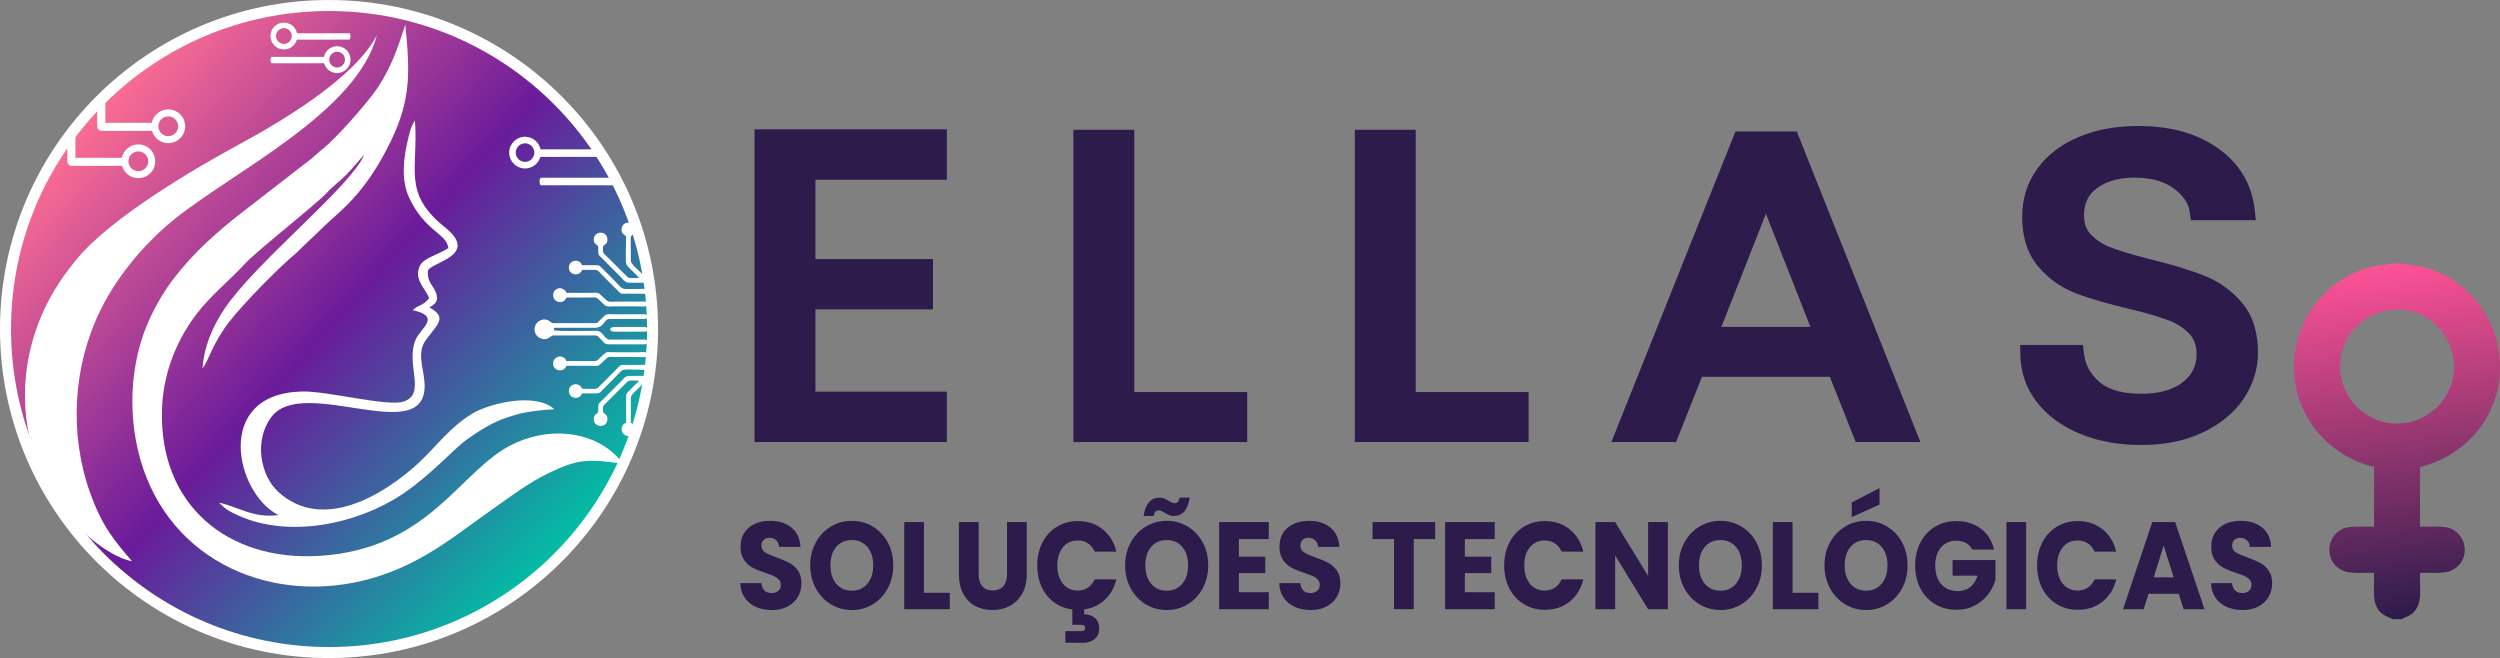
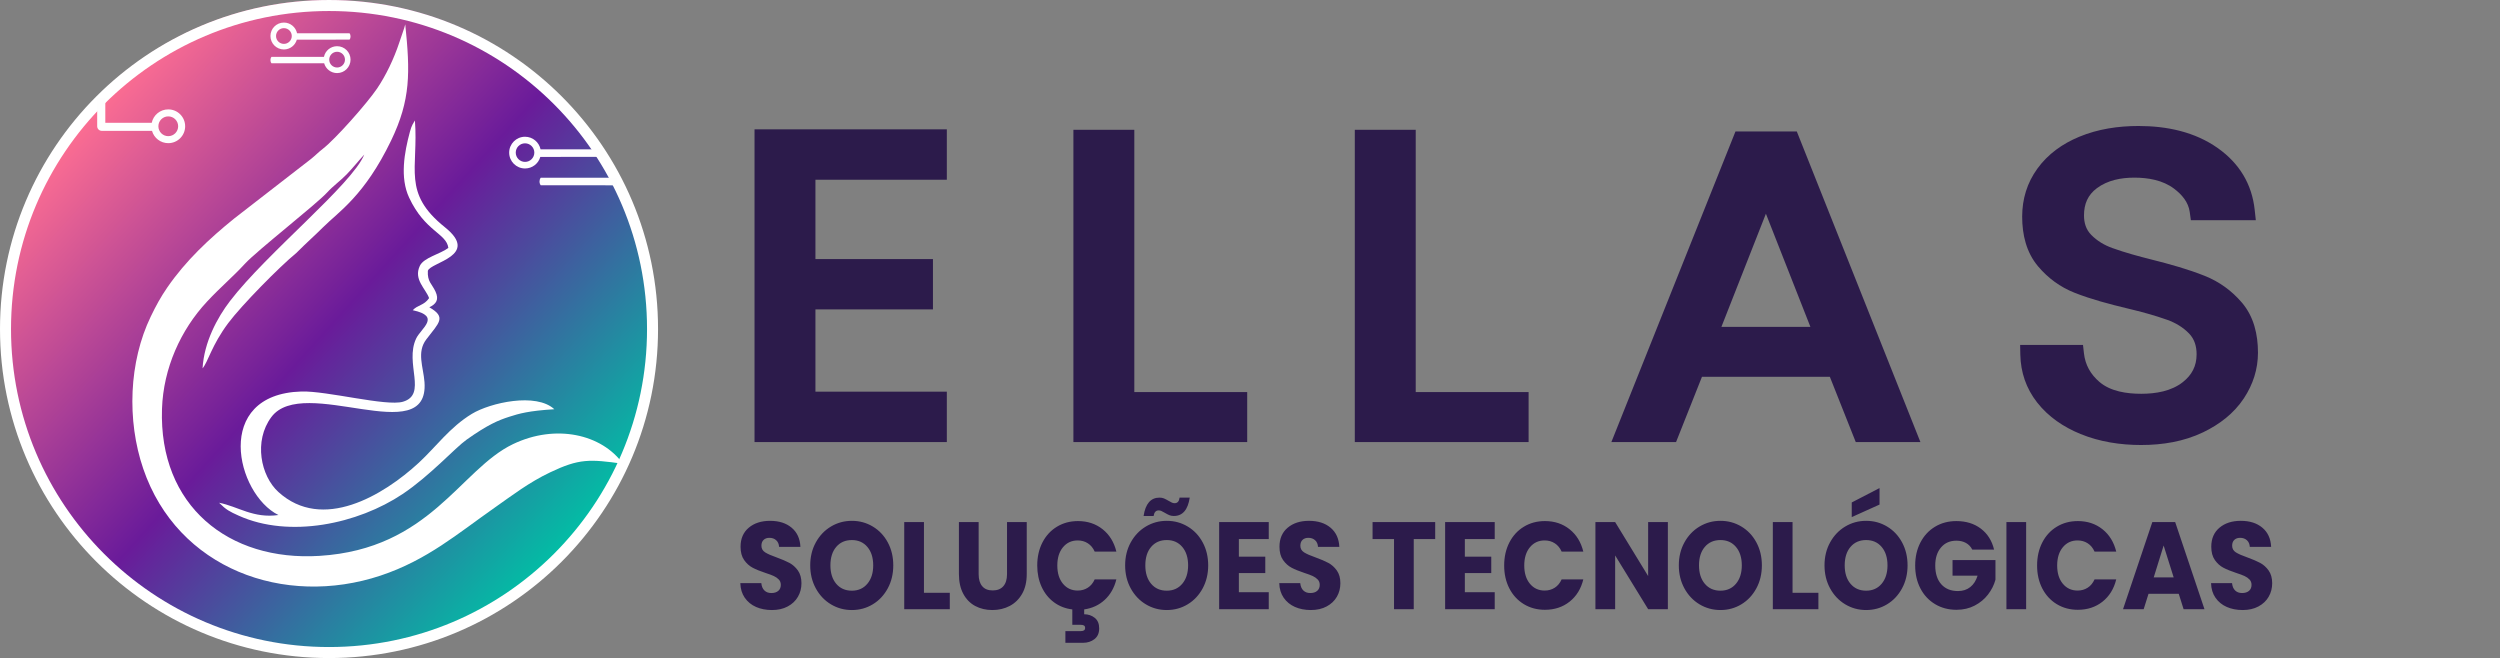
<svg xmlns="http://www.w3.org/2000/svg" xml:space="preserve" width="75.366mm" height="19.838mm" version="1.1" style="shape-rendering:geometricPrecision; text-rendering:geometricPrecision; image-rendering:optimizeQuality; fill-rule:evenodd; clip-rule:evenodd" viewBox="0 0 20349.68 5356.45">
  <rect x="0" y="0" width="20349.68" height="5356.45" fill="#808080" stroke="none" />
  <defs>
    <style type="text/css">
   
    .fil5 {fill:#FEFEFE}
    .fil1 {fill:#2C1B4B}
    .fil4 {fill:white}
    .fil2 {fill:#2C1B4B;fill-rule:nonzero}
    .fil3 {fill:url(#id0)}
    .fil0 {fill:url(#id1)}
   
  </style>
    <linearGradient id="id0" gradientUnits="userSpaceOnUse" x1="707.67" y1="876.14" x2="4648.8" y2="4431.98">
      <stop offset="0" style="stop-opacity:1; stop-color:#FF6F92" />
      <stop offset="0.502" style="stop-opacity:1; stop-color:#6A1B9A" />
      <stop offset="1" style="stop-opacity:1; stop-color:#01BFA5" />
    </linearGradient>
    <linearGradient id="id1" gradientUnits="userSpaceOnUse" x1="19312.89" y1="2168.68" x2="19710.16" y2="5016.42">
      <stop offset="0" style="stop-opacity:1; stop-color:#FD5296" />
      <stop offset="1" style="stop-opacity:1; stop-color:#2C1B4B" />
    </linearGradient>
  </defs>
  <g id="Camada_x0020_1">
    <g id="_2012195750368">
-       <path class="fil0" d="M19458.7 2523.75c270.63,-34.37 482,167.79 512.92,399.92 36.18,271.93 -165.63,490.5 -399.65,520.23 -273.41,34.75 -491.8,-166.79 -520.72,-402.56 -34.26,-279.22 167.6,-487.16 407.45,-517.59zm15.12 2515.68l75.39 0c32.51,-19.06 55,-19.85 86.24,-45.69 92.53,-76.47 56.03,-218.03 64.24,-331.36 74.15,-2.46 192.22,10.94 253.41,-17.74 57.03,-26.7 110.14,-83.14 109.84,-170.4 -0.27,-80.52 -51.49,-142.65 -105.9,-168.46 -63.59,-30.21 -181.15,-15.71 -258.37,-18.66l0 -485.97c365.43,-86.21 687.53,-427.08 647.68,-891.23 -26.35,-306.79 -226.35,-566.94 -475.44,-682.89 -45.52,-21.17 -88.92,-38.1 -139.95,-51.87 -44.31,-11.96 -136.98,-19.41 -166.22,-29.46l-106.36 0c-29.03,9.96 -122.26,17.58 -166.27,29.22 -51.33,13.55 -95.53,30.78 -139.79,52.22 -75.77,36.72 -115.73,62.97 -175.99,112.38 -19.06,15.63 -32.29,29.89 -49.68,46.36 -116.05,110.08 -230.02,291.8 -249.95,524.01 -39.77,463.93 282.51,805.26 647.73,891.26l0 485.97c-76.76,2.94 -195.3,-11.61 -258.21,18.77 -143.73,69.39 -139.46,275.39 3.62,338.89 65.02,28.86 176.8,15.07 253.6,17.6 5.21,72.31 -9.5,193.41 12.04,253.51 33.29,92.83 92.88,96.93 138.35,123.53z" />
      <path class="fil1" d="M6637.55 1463.09l0 645.46 956.57 0 0 410.15 -956.57 0 0 669.47 1069.55 0 0 410.15 -1565.34 0 0 -2545.4 1565.34 0 0 410.18 -1069.55 0zm2595.63 1728.51l918.88 0 0 406.72 -1414.7 0 0 -2541.95 495.82 0 0 2135.23zm2290.57 0l918.88 0 0 406.72 -1414.7 0 0 -2541.95 495.82 0 0 2135.23zm3370.97 -124.53l-1040.98 0 -210.88 531.25 -526.55 0 1010.25 -2528.26 499.17 0 1006.15 2528.26 -526.25 0 -210.91 -531.25zm2534.55 555.23c-168.81,0 -337.19,-25.46 -494.07,-89.67 -137.71,-56.32 -260.89,-138.79 -353.26,-256.73 -89.27,-114 -133.98,-245.41 -136.82,-390.14l-1.51 -78.01 511.78 0 7.61 67.99c10.67,95.15 53.92,171.03 126.37,233.24 90.7,77.87 224.6,96.31 339.89,96.31 117.21,0 244.15,-20.41 338.65,-94.94 74.23,-58.57 112.08,-131.25 112.08,-226.05 0,-64.21 -16.04,-122.75 -61.29,-169.59 -49.84,-51.55 -110.76,-87.29 -177.99,-111.41 -105.93,-37.94 -217.87,-67.31 -327.23,-93.56 -142,-34.13 -290.37,-72.96 -426.35,-126.61 -117.27,-46.31 -216.6,-119.1 -297.85,-215.55 -95.88,-113.95 -129.09,-257.94 -129.09,-404.02 0,-143.11 39.75,-275.09 123.8,-391.09 86.35,-119.24 204.45,-202.64 339.51,-258.81 152.93,-63.64 318.24,-88.13 483.21,-88.13 229.7,0 459.05,46.69 648.87,182.15 171.75,122.56 274.36,289.37 297.18,499.63l9.21 84.81 -528.71 0 -9.05 -66.15c-11.15,-81.38 -64.51,-142.94 -128.31,-190.82 -92.02,-69.02 -210.58,-89.21 -323.12,-89.21 -107.3,0 -216.77,20.55 -304.47,85.92 -74.39,55.49 -104.82,129.36 -104.82,221.38 0,60.81 15.93,115 59.02,158.82 48.25,49.03 106.55,83.49 171.03,106.76 105.52,38.1 217.39,68.04 326.09,95.5 142.78,36.07 290.88,76.85 427.7,131.68 117.83,47.23 218.28,120.21 300.85,216.6 97.93,114.43 131.36,260.4 131.36,407.96 0,134.71 -40.26,258.78 -114.32,371.16 -81.81,123.99 -199.21,213.2 -332.01,277.03 -157.07,75.52 -330.79,103.52 -503.95,103.52zm-2692.91 -961.92l-362.14 -920.77 -362.14 920.77 724.28 0z" />
      <path class="fil2" d="M6283.4 4965.63c-48.17,0 -91.4,-8.42 -129.58,-25.22 -38.15,-16.85 -68.69,-41.77 -91.51,-74.77 -22.9,-33 -34.89,-72.74 -36.18,-119.21l170.86 0c2.51,26.27 10.99,46.33 25.41,60.13 14.36,13.82 33.13,20.71 56.32,20.71 23.76,0 42.58,-5.91 56.3,-17.69 13.82,-11.8 20.68,-28.11 20.68,-49.01 0,-17.5 -5.45,-31.97 -16.44,-43.42 -10.94,-11.42 -24.38,-20.84 -40.39,-28.27 -15.93,-7.43 -38.61,-15.82 -68.04,-25.25 -42.55,-14.15 -77.33,-28.3 -104.22,-42.42 -26.92,-14.15 -50.06,-35.02 -69.47,-62.62 -19.41,-27.62 -29.13,-63.64 -29.13,-108.09 0,-65.99 22.25,-117.64 66.69,-155.01 44.42,-37.4 102.31,-56.05 173.67,-56.05 72.61,0 131.14,18.66 175.56,56.05 44.47,37.37 68.26,89.35 71.42,156.04l-173.73 0c-1.24,-22.9 -9.07,-40.91 -23.46,-54.06 -14.39,-13.12 -32.86,-19.66 -55.38,-19.66 -19.41,0 -35.07,5.51 -46.96,16.63 -11.93,11.12 -17.87,27.11 -17.87,47.98 0,22.9 10.04,40.72 30.05,53.54 20.06,12.8 51.36,26.6 93.88,41.39 42.55,15.47 77.17,30.32 103.79,44.47 26.6,14.09 49.6,34.64 69.02,61.59 19.39,26.95 29.08,61.59 29.08,104.01 0,40.42 -9.53,77.12 -28.65,110.11 -19.06,33 -46.77,59.27 -83.08,78.79 -36.29,19.52 -79.14,29.27 -128.63,29.27zm650.68 0c-61.97,0 -118.78,-15.47 -170.4,-46.47 -51.65,-30.97 -92.64,-74.23 -123.02,-129.77 -30.35,-55.54 -45.52,-118.02 -45.52,-187.36 0,-69.37 15.17,-131.66 45.52,-186.85 30.38,-55.22 71.36,-98.31 123.02,-129.28 51.63,-30.97 108.44,-46.44 170.4,-46.44 61.97,0 118.78,15.47 170.43,46.44 51.63,30.97 92.32,74.06 122.05,129.28 29.7,55.19 44.61,117.48 44.61,186.85 0,69.34 -15.01,131.82 -45.07,187.36 -30.08,55.54 -70.74,98.8 -122.1,129.77 -51.3,31 -107.95,46.47 -169.92,46.47zm0 -157.55c52.6,0 94.72,-18.87 126.26,-56.57 31.65,-37.72 47.47,-87.51 47.47,-149.48 0,-62.64 -15.82,-112.62 -47.47,-149.99 -31.54,-37.34 -73.66,-56.05 -126.26,-56.05 -53.25,0 -95.61,18.52 -127.26,55.57 -31.59,37.02 -47.39,87.21 -47.39,150.48 0,62.62 15.8,112.62 47.39,149.96 31.65,37.4 74.01,56.08 127.26,56.08zm586.82 17.17l210.34 0 0 133.31 -370.89 0 0 -709 160.55 0 0 575.69zm445.09 -575.69l0 424.19c0,42.42 9.72,75.09 29.13,97.96 19.41,22.9 47.85,34.32 85.43,34.32 37.56,0 66.31,-11.42 86.38,-34.32 20.01,-22.87 30.05,-55.54 30.05,-97.96l0 -424.19 160.55 0 0 423.19c0,63.29 -12.53,116.81 -37.53,160.58 -25.06,43.77 -58.73,76.76 -100.96,98.99 -42.26,22.2 -89.37,33.32 -141.32,33.32 -51.95,0 -98.42,-10.94 -139.43,-32.83 -41.01,-21.87 -73.42,-54.87 -97.18,-98.99 -23.79,-44.07 -35.67,-97.77 -35.67,-161.06l0 -423.19 160.55 0zm806.58 557.49c30.65,0 58.03,-7.75 82.14,-23.22 24.11,-15.47 42.72,-38.02 55.89,-67.67l176.45 0c-16.88,68.02 -48.31,123.4 -94.32,166.17 -46.01,42.74 -101.9,68.83 -167.62,78.22l0 39.39c32.54,0 61.02,9.61 85.49,28.81 24.41,19.17 36.59,47.98 36.59,86.32 0,38.42 -12.83,67.5 -38.48,87.38 -25.65,19.87 -56.35,29.81 -92.02,29.81l-144.59 0 0 -94.94 123.02 0c12.47,0 21.9,-2.03 28.14,-6.05 6.26,-4.05 9.37,-10.77 9.37,-20.2 0,-9.42 -3.11,-16.01 -9.37,-19.71 -6.24,-3.73 -15.66,-5.56 -28.14,-5.56l-66.67 0 0 -125.26c-56.35,-6.72 -106.14,-26.06 -149.32,-58.03 -43.2,-32.02 -76.68,-73.9 -100.5,-125.77 -23.76,-51.84 -35.64,-109.73 -35.64,-173.73 0,-70.01 14.07,-132.47 42.23,-187.33 28.19,-54.89 67.48,-97.64 117.86,-128.26 50.41,-30.65 107.49,-45.98 171.32,-45.98 78.25,0 145.24,22.22 200.97,66.69 55.73,44.42 92.91,105.03 111.68,181.75l-176.45 0c-13.18,-29.62 -31.78,-52.17 -55.89,-67.64 -24.11,-15.47 -51.49,-23.22 -82.14,-23.22 -49.47,0 -89.54,18.5 -120.21,55.54 -30.7,37.05 -46.01,86.51 -46.01,148.45 0,61.94 15.31,111.43 46.01,148.48 30.67,37.05 70.74,55.54 120.21,55.54zm724.85 158.58c-61.99,0 -118.81,-15.47 -170.43,-46.47 -51.65,-30.97 -92.61,-74.23 -123.02,-129.77 -30.38,-55.54 -45.5,-118.02 -45.5,-187.36 0,-69.37 15.12,-131.66 45.5,-186.85 30.4,-55.22 71.36,-98.31 123.02,-129.28 51.63,-30.97 108.44,-46.44 170.43,-46.44 61.97,0 118.75,15.47 170.4,46.44 51.65,30.97 92.32,74.06 122.07,129.28 29.7,55.19 44.61,117.48 44.61,186.85 0,69.34 -15.01,131.82 -45.07,187.36 -30.08,55.54 -70.74,98.8 -122.1,129.77 -51.3,31 -107.95,46.47 -169.92,46.47zm0 -157.55c52.6,0 94.67,-18.87 126.26,-56.57 31.62,-37.72 47.41,-87.51 47.41,-149.48 0,-62.64 -15.8,-112.62 -47.41,-149.99 -31.59,-37.34 -73.66,-56.05 -126.26,-56.05 -53.25,0 -95.61,18.52 -127.26,55.57 -31.59,37.02 -47.41,87.21 -47.41,150.48 0,62.62 15.82,112.62 47.41,149.96 31.65,37.4 74.01,56.08 127.26,56.08zm-188.74 -608.01c15.01,-99.66 58.24,-149.48 129.55,-149.48 13.82,0 25.81,2.19 36.18,6.53 10.31,4.4 23.01,10.99 38.02,19.71 11.23,6.75 20.33,11.61 27.22,14.66 6.89,3.02 14.09,4.54 21.6,4.54 23.19,0 36.61,-15.15 40.37,-45.44l82.62 0c-15.01,99.66 -58.21,149.48 -129.58,149.48 -13.74,0 -25.81,-2.19 -36.13,-6.56 -10.34,-4.4 -23.01,-10.94 -37.99,-19.68 -11.31,-6.75 -20.41,-11.61 -27.3,-14.69 -6.83,-3.02 -14.07,-4.54 -21.55,-4.54 -23.17,0 -36.94,15.17 -41.34,45.47l-81.68 0zm775.56 187.85l0 143.43 215.01 0 0 133.31 -215.01 0 0 155.55 243.2 0 0 138.35 -403.75 0 0 -709 403.75 0 0 138.35 -243.2 0zm585.9 577.72c-48.2,0 -91.37,-8.42 -129.58,-25.22 -38.15,-16.85 -68.69,-41.77 -91.53,-74.77 -22.87,-33 -34.89,-72.74 -36.13,-119.21l170.86 0c2.48,26.27 10.96,46.33 25.35,60.13 14.36,13.82 33.18,20.71 56.32,20.71 23.82,0 42.58,-5.91 56.35,-17.69 13.77,-11.8 20.63,-28.11 20.63,-49.01 0,-17.5 -5.45,-31.97 -16.44,-43.42 -10.94,-11.42 -24.38,-20.84 -40.37,-28.27 -15.93,-7.43 -38.61,-15.82 -68.07,-25.25 -42.55,-14.15 -77.3,-28.3 -104.2,-42.42 -26.89,-14.15 -50.06,-35.02 -69.47,-62.62 -19.44,-27.62 -29.13,-63.64 -29.13,-108.09 0,-65.99 22.22,-117.64 66.72,-155.01 44.42,-37.4 102.31,-56.05 173.67,-56.05 72.61,0 131.14,18.66 175.56,56.05 44.44,37.37 68.21,89.35 71.36,156.04l-173.67 0c-1.3,-22.9 -9.1,-40.91 -23.46,-54.06 -14.45,-13.12 -32.91,-19.66 -55.43,-19.66 -19.41,0 -35.07,5.51 -46.96,16.63 -11.88,11.12 -17.82,27.11 -17.82,47.98 0,22.9 10.02,40.72 30.05,53.54 20.03,12.8 51.3,26.6 93.86,41.39 42.58,15.47 77.2,30.32 103.79,44.47 26.57,14.09 49.57,34.64 68.99,61.59 19.44,26.95 29.08,61.59 29.08,104.01 0,40.42 -9.53,77.12 -28.59,110.11 -19.06,33 -46.82,59.27 -83.08,78.79 -36.34,19.52 -79.19,29.27 -128.66,29.27zm1012.14 -716.07l0 138.35 -174.62 0 0 570.64 -160.55 0 0 -570.64 -174.64 0 0 -138.35 509.81 0zm241.34 138.35l0 143.43 215.04 0 0 133.31 -215.04 0 0 155.55 243.17 0 0 138.35 -403.72 0 0 -709 403.72 0 0 138.35 -243.17 0zm320.18 215.12c0,-70.01 14.07,-132.47 42.26,-187.33 28.16,-54.89 67.48,-97.64 117.83,-128.26 50.38,-30.65 107.49,-45.98 171.32,-45.98 78.28,0 145.27,22.22 200.94,66.69 55.76,44.42 92.97,105.03 111.76,181.75l-176.53 0c-13.15,-29.62 -31.73,-52.17 -55.84,-67.64 -24.11,-15.47 -51.49,-23.22 -82.19,-23.22 -49.44,0 -89.51,18.5 -120.16,55.54 -30.7,37.05 -46.01,86.51 -46.01,148.45 0,61.94 15.31,111.43 46.01,148.48 30.65,37.05 70.72,55.54 120.16,55.54 30.7,0 58.08,-7.75 82.19,-23.22 24.11,-15.47 42.69,-38.02 55.84,-67.67l176.53 0c-18.79,76.74 -56,137.17 -111.76,181.29 -55.68,44.12 -122.67,66.15 -200.94,66.15 -63.83,0 -120.94,-15.31 -171.32,-45.96 -50.36,-30.65 -89.67,-73.2 -117.83,-127.77 -28.19,-54.52 -42.26,-116.81 -42.26,-186.85zm1332.32 355.53l-160.5 0 -268.58 -437.31 0 437.31 -160.55 0 0 -709 160.55 0 268.58 439.34 0 -439.34 160.5 0 0 709zm428.16 7.07c-61.97,0 -118.75,-15.47 -170.4,-46.47 -51.65,-30.97 -92.64,-74.23 -123.02,-129.77 -30.35,-55.54 -45.52,-118.02 -45.52,-187.36 0,-69.37 15.17,-131.66 45.52,-186.85 30.38,-55.22 71.36,-98.31 123.02,-129.28 51.65,-30.97 108.44,-46.44 170.4,-46.44 61.99,0 118.78,15.47 170.43,46.44 51.65,30.97 92.32,74.06 122.07,129.28 29.73,55.19 44.61,117.48 44.61,186.85 0,69.34 -15.04,131.82 -45.07,187.36 -30.08,55.54 -70.77,98.8 -122.1,129.77 -51.3,31 -107.95,46.47 -169.95,46.47zm0 -157.55c52.6,0 94.72,-18.87 126.28,-56.57 31.62,-37.72 47.44,-87.51 47.44,-149.48 0,-62.64 -15.82,-112.62 -47.44,-149.99 -31.56,-37.34 -73.69,-56.05 -126.28,-56.05 -53.22,0 -95.61,18.52 -127.23,55.57 -31.59,37.02 -47.41,87.21 -47.41,150.48 0,62.62 15.82,112.62 47.41,149.96 31.62,37.4 74.01,56.08 127.23,56.08zm586.82 17.17l210.34 0 0 133.31 -370.86 0 0 -709 160.52 0 0 575.69zm599.08 140.38c-61.97,0 -118.75,-15.47 -170.4,-46.47 -51.65,-30.97 -92.61,-74.23 -123.02,-129.77 -30.35,-55.54 -45.52,-118.02 -45.52,-187.36 0,-69.37 15.17,-131.66 45.52,-186.85 30.4,-55.22 71.36,-98.31 123.02,-129.28 51.65,-30.97 108.44,-46.44 170.4,-46.44 61.99,0 118.78,15.47 170.43,46.44 51.65,30.97 92.32,74.06 122.07,129.28 29.7,55.19 44.61,117.48 44.61,186.85 0,69.34 -15.04,131.82 -45.07,187.36 -30.08,55.54 -70.77,98.8 -122.1,129.77 -51.3,31 -107.95,46.47 -169.95,46.47zm0 -157.55c52.6,0 94.72,-18.87 126.28,-56.57 31.62,-37.72 47.44,-87.51 47.44,-149.48 0,-62.64 -15.82,-112.62 -47.44,-149.99 -31.56,-37.34 -73.69,-56.05 -126.28,-56.05 -53.22,0 -95.61,18.52 -127.23,55.57 -31.59,37.02 -47.41,87.21 -47.41,150.48 0,62.62 15.82,112.62 47.41,149.96 31.62,37.4 74.01,56.08 127.23,56.08zm108.9 -700.92l-226.24 102.01 0 -119.18 226.24 -117.16 0 134.33zm754.95 366.6c-11.88,-23.55 -28.95,-41.58 -51.19,-54.03 -22.22,-12.45 -48.36,-18.68 -78.41,-18.68 -51.95,0 -93.56,18.33 -124.85,55.06 -31.29,36.69 -46.96,85.7 -46.96,146.94 0,65.32 16.44,116.32 49.3,153.02 32.86,36.72 78.09,55.06 135.68,55.06 39.42,0 72.74,-10.77 99.99,-32.29 27.24,-21.57 47.12,-52.52 59.65,-92.94l-203.81 0 0 -127.26 349.31 0 0 160.58c-11.91,43.12 -32.08,83.14 -60.56,120.18 -28.46,37.05 -64.64,67.02 -108.44,89.91 -43.82,22.87 -93.29,34.32 -148.37,34.32 -65.07,0 -123.13,-15.31 -174.16,-45.96 -51.01,-30.65 -90.78,-73.2 -119.26,-127.77 -28.46,-54.52 -42.69,-116.81 -42.69,-186.85 0,-70.01 14.23,-132.47 42.69,-187.33 28.49,-54.89 68.1,-97.64 118.81,-128.26 50.65,-30.65 108.6,-45.98 173.67,-45.98 78.9,0 145.4,20.55 199.57,61.62 54.14,41.1 89.97,97.96 107.49,170.67l-177.45 0zm438.45 -224.19l0 709 -160.55 0 0 -709 160.55 0zm89.21 353.47c0,-70.01 14.09,-132.47 42.23,-187.33 28.19,-54.89 67.48,-97.64 117.83,-128.26 50.44,-30.65 107.49,-45.98 171.35,-45.98 78.25,0 145.24,22.22 200.97,66.69 55.7,44.42 92.91,105.03 111.7,181.75l-176.53 0c-13.12,-29.62 -31.73,-52.17 -55.84,-67.64 -24.11,-15.47 -51.49,-23.22 -82.19,-23.22 -49.44,0 -89.48,18.5 -120.16,55.54 -30.7,37.05 -46.01,86.51 -46.01,148.45 0,61.94 15.31,111.43 46.01,148.48 30.67,37.05 70.72,55.54 120.16,55.54 30.7,0 58.08,-7.75 82.19,-23.22 24.11,-15.47 42.72,-38.02 55.84,-67.67l176.53 0c-18.79,76.74 -56,137.17 -111.7,181.29 -55.73,44.12 -122.72,66.15 -200.97,66.15 -63.86,0 -120.91,-15.31 -171.35,-45.96 -50.36,-30.65 -89.64,-73.2 -117.83,-127.77 -28.14,-54.52 -42.23,-116.81 -42.23,-186.85zm1152.98 230.29l-246.01 0 -39.42 125.23 -168.06 0 238.47 -709 185.93 0 238.47 709 -169.92 0 -39.48 -125.23zm-41.31 -133.31l-81.68 -259.59 -80.76 259.59 162.44 0zm561.52 265.61c-48.22,0 -91.4,-8.42 -129.61,-25.22 -38.18,-16.85 -68.66,-41.77 -91.53,-74.77 -22.84,-33 -34.89,-72.74 -36.13,-119.21l170.86 0c2.51,26.27 10.99,46.33 25.35,60.13 14.39,13.82 33.18,20.71 56.35,20.71 23.79,0 42.55,-5.91 56.32,-17.69 13.77,-11.8 20.63,-28.11 20.63,-49.01 0,-17.5 -5.45,-31.97 -16.42,-43.42 -10.94,-11.42 -24.41,-20.84 -40.37,-28.27 -15.93,-7.43 -38.64,-15.82 -68.07,-25.25 -42.58,-14.15 -77.3,-28.3 -104.22,-42.42 -26.92,-14.15 -50.03,-35.02 -69.45,-62.62 -19.47,-27.62 -29.13,-63.64 -29.13,-108.09 0,-65.99 22.2,-117.64 66.67,-155.01 44.44,-37.4 102.33,-56.05 173.7,-56.05 72.61,0 131.14,18.66 175.56,56.05 44.47,37.37 68.23,89.35 71.36,156.04l-173.7 0c-1.24,-22.9 -9.05,-40.91 -23.46,-54.06 -14.42,-13.12 -32.89,-19.66 -55.41,-19.66 -19.39,0 -35.07,5.51 -46.96,16.63 -11.88,11.12 -17.82,27.11 -17.82,47.98 0,22.9 10.04,40.72 30.05,53.54 20.06,12.8 51.3,26.6 93.88,41.39 42.55,15.47 77.17,30.32 103.74,44.47 26.6,14.09 49.6,34.64 69.02,61.59 19.44,26.95 29.11,61.59 29.11,104.01 0,40.42 -9.53,77.12 -28.65,110.11 -19.04,33 -46.77,59.27 -83.06,78.79 -36.32,19.52 -79.19,29.27 -128.63,29.27z" />
      <g>
        <path class="fil3" d="M2678.22 0c1465.82,0 2654.06,1188.24 2654.06,2654.06 0,1465.82 -1188.24,2654.06 -2654.06,2654.06 -1465.82,0 -2654.06,-1188.24 -2654.06,-2654.06 0,-1465.82 1188.24,-2654.06 2654.06,-2654.06z" />
        <path class="fil4" d="M2678.22 0c1479.15,0 2678.22,1199.07 2678.22,2678.22 0,1479.15 -1199.07,2678.22 -2678.22,2678.22 -1479.15,0 -2678.22,-1199.07 -2678.22,-2678.22 0,-1479.15 1199.07,-2678.22 2678.22,-2678.22zm0 89.64c1429.63,0 2588.58,1158.92 2588.58,2588.58 0,1429.63 -1158.95,2588.55 -2588.58,2588.55 -1429.63,0 -2588.55,-1158.92 -2588.55,-2588.55 0,-1429.66 1158.92,-2588.58 2588.55,-2588.58z" />
        <g>
          <path class="fil4" d="M1648.83 2998.08c44.63,-51.63 73.44,-187.01 209.02,-368.3 107.76,-144.11 418.71,-460.26 553.66,-570.18 92.67,-92.67 146.05,-137.76 215.71,-207.42 129.9,-129.9 339.14,-257.46 556.41,-708.3 160.23,-332.47 155.26,-555.69 115.11,-945.83 -13.18,49.12 -16.23,50.57 -50.14,152.64 -41.45,124.8 -105.9,261.61 -179.05,369.59 -83.27,122.94 -340.32,412.28 -441.04,490.32 -38.26,29.62 -56.7,50.6 -95.42,82.03l-625.35 484.81c-206.07,166.73 -394.89,342.94 -546.64,563.43 -52.52,76.31 -90.83,146.35 -134.06,235.96 -177.21,367.35 -196.33,842.92 -60.86,1239.17 278.19,813.84 1146.93,1130.03 1931.64,869.12 379.29,-126.1 629.67,-343.48 928.22,-552.58 142.78,-100.04 277.9,-204.8 451.87,-287.67 237.12,-112.97 321.02,-107.95 592.6,-69.99 -171.73,-240.61 -547.29,-326.55 -895.04,-159.74 -430.75,206.64 -673.73,853.05 -1574.14,909.46 -740.75,46.42 -1308.99,-408.15 -1282.72,-1195.99 11.07,-332.49 152.56,-643.52 365.46,-872.49 111.49,-119.89 208.04,-198.89 310.6,-310.38 96.61,-105.03 578.72,-482.16 666.15,-577.12 54.16,-58.89 106.11,-93.1 161.06,-149.59 48.09,-49.47 95.64,-109.35 143.16,-160.82 -99.04,243.69 -794.54,802.18 -1093.66,1193.24 -101.66,132.9 -210.04,332.01 -222.54,546.64z" />
-           <path class="fil4" d="M1076.27 4569.98c-141.54,-164.49 -243.55,-281.6 -342.11,-556.71 -172.54,-481.65 -141.41,-1033.31 84.43,-1490.44 143.43,-290.29 370.19,-554.63 612.93,-747.83 494.82,-393.81 1473.02,-864.31 1637.62,-1491.22 -179.67,353.2 -793.08,712.75 -1115.74,887.56 -370.89,200.94 -1049.38,599.64 -1327.78,936.86 -40.34,48.9 -72.88,90.86 -109.44,142.51 -413.17,583.71 -419.57,1345.39 -6.53,1897.27 98.74,131.9 344.29,373.21 566.62,422z" />
          <path class="fil4" d="M3482.56 2204.81c18.79,-70.1 428.86,-122.59 139.11,-354.9 -350.5,-281.06 -214.04,-472.66 -244.2,-869.22 -14.12,24.44 -26.3,37.42 -41.07,92.56 -45.12,168.35 -82.06,372.56 -6.51,534.62 129.28,277.33 304.28,290.56 319.69,410.23 -67.42,50.79 -200.08,78.03 -232.18,146.02 -52.41,111 47.25,184.5 75.39,262.51 -41.42,61 -93.37,54.54 -133.09,98.45 233.56,49.98 67.21,146.67 27.62,230.64 -95.5,202.59 93.51,455.11 -107.36,514.29 -135.01,39.77 -619.79,-89.51 -826.97,-83.24 -723.07,21.84 -531.6,835.26 -186.5,1005.53 -204.67,29.24 -330.04,-70.45 -483.32,-99.96 57.65,57.67 85.89,71.72 158.93,104.74 413.77,187.12 971.69,67.69 1335.48,-175.97 223.76,-149.86 426.48,-375.67 520.23,-442.09 176.32,-124.88 261.05,-158.63 346.29,-186.25 81.22,-26.35 161.82,-49.17 367.95,-61.62 -147.48,-137.14 -520.23,-53.92 -671.52,37.83 -179.26,108.73 -291.51,268.31 -431.64,397.78 -289.97,267.77 -785.09,563.08 -1142.88,237.91 -143.84,-130.74 -202.4,-414.79 -57.3,-609.66 260.51,-349.85 1287.66,271.31 1246.59,-284.59 -9.1,-123.07 -65.15,-243.33 14.85,-347.94 105.01,-137.3 165.27,-179.88 24.6,-261.1 55.89,-27.22 80.92,-61.7 49.71,-128.98 -28.97,-62.51 -66.48,-78.49 -61.91,-167.57z" />
        </g>
        <path class="fil5" d="M1369.64 890.39c75.93,0 137.49,61.56 137.49,137.46 0,75.93 -61.56,137.46 -137.49,137.46 -62.97,0 -116.05,-42.36 -132.31,-100.15l-380.15 0 -28.59 0c-20.66,0 -37.56,-16.88 -37.56,-37.56l0 -230.97 66.15 0 0 202.86 377.94 0c13.07,-62.29 68.34,-109.11 134.52,-109.11zm0 56.97c44.47,0 80.49,36.05 80.49,80.49 0,44.47 -36.02,80.49 -80.49,80.49 -44.44,0 -80.49,-36.02 -80.49,-80.49 0,-44.44 36.05,-80.49 80.49,-80.49z" />
-         <path class="fil5" d="M1126.03 1175.34c75.93,0 137.49,61.56 137.49,137.46 0,75.93 -61.56,137.46 -137.49,137.46 -62.97,0 -116.02,-42.34 -132.31,-100.12l-380.15 0 -28.59 0c-20.66,0 -37.56,-16.9 -37.56,-37.56l0 -230.97 66.15 0 0 202.83 377.94 0c13.07,-62.29 68.34,-109.11 134.52,-109.11zm0 56.97c44.47,0 80.52,36.05 80.52,80.49 0,44.47 -36.05,80.52 -80.52,80.52 -44.44,0 -80.49,-36.05 -80.49,-80.52 0,-44.44 36.05,-80.49 80.49,-80.49z" />
        <path class="fil5" d="M5023.77 1446.67c0,0 2.05,61.7 2.05,61.7l-624.35 -0.46c-7.64,-9.72 -9.83,-20.44 -9.83,-31.35 0,-9.64 2.62,-20.01 9.83,-29.89l622.3 0z" />
        <path class="fil5" d="M4273.75 1113.1c-71.31,0 -129.12,57.78 -129.12,129.12 0,71.31 57.81,129.09 129.12,129.09 59.13,0 109,-39.77 124.26,-94.05l505.95 -0.46c7.64,-9.69 9.83,-20.44 9.83,-31.32 0,-9.64 -2.62,-20.03 -9.83,-29.92l-503.87 0c-12.26,-58.51 -64.18,-102.47 -126.34,-102.47zm0 53.52c-41.77,0 -75.6,33.83 -75.6,75.6 0,41.74 33.83,75.58 75.6,75.58 41.74,0 75.6,-33.83 75.6,-75.58 0,-41.77 -33.86,-75.6 -75.6,-75.6z" />
-         <path class="fil4" d="M5241.83 2802.89l-292.05 -0.11c-27.06,0 -38.18,-20.39 -52.71,-34.94 -46.17,-46.15 -20.55,-36.88 -124.04,-36.94l-272.79 -0.14c-17.09,0 -39.53,43.71 -94.91,25.38 -29.54,-9.77 -54.46,-37.94 -54.41,-75.6 0.03,-37.53 25.08,-65.72 54.46,-75.55 56.59,-18.9 77.14,25.35 94.86,25.35l345.8 -0.19c17.82,0 18.95,-4.19 28.08,-13.72 8.56,-8.91 14.26,-14.58 22.9,-23.25 43.34,-43.47 31.08,-34.86 121.94,-34.89l222.87 -0.08c39.61,-0.03 42.31,38.67 0,38.64l-280.52 -0.16c-48.22,-0.03 -38.15,71.77 -122.96,71.74l-328.82 -0.14 0.46 19.93c15.44,9.94 297.74,4.43 347.59,4.4 47.85,0 64.07,71.77 103.74,71.74l280.52 -0.14c42.12,-0.03 39.83,38.67 0,38.64zm0 -103.01l-242.09 -0.11c-44.09,-0.03 -43.71,-38.42 0,-38.42l242.09 -0.14c16.9,0 16.5,1.13 26.7,7.29l1.3 24.17c-11.53,6.16 -11.04,7.21 -28,7.21zm-503.3 464.26c136.38,-0.16 109,12.42 154.47,-33.18 32.21,-32.35 61.94,-61.7 94.05,-94.23 73.98,-75.01 54.52,-66.34 120.29,-66.29 30.73,0 61.48,-0.03 92.21,-0.03 23.49,0 68.96,-7.75 71.23,18.06 2.7,30.7 -54.22,20.44 -75.06,20.41 -152.15,-0.11 -108.81,-18.14 -202.46,76.31 -32.19,32.48 -62.1,61.64 -94.15,94.15 -24.49,24.87 -21.22,23.28 -68.42,23.06 -31.13,-0.14 -62.26,-0.03 -93.4,-0.05 -20.87,59.92 -109.95,41.74 -106.87,-22.17 2.75,-57.49 82.3,-75.2 108.11,-16.04zm-1.24 -1005.26c32.4,-0.03 64.86,0.08 97.26,-0.05 48.12,-0.22 41.45,-0.41 66.53,24.81 32.27,32.4 61.83,61.83 94.21,94.07 67.53,67.23 58.03,74.96 112,74.58 30.75,-0.22 61.54,-0.05 92.26,-0.08 20.52,-0.03 73.79,-9.75 71.23,20.44 -2.3,27.11 -51.52,18.09 -75.06,18.06 -30.75,0 -61.48,-0.05 -92.24,-0.03 -50.44,0.08 -44.93,5.62 -72.23,-22.14l-140.14 -140.35c-22.71,-22.71 -18.93,-31.83 -60.78,-31.4 -30.65,0.32 -61.29,0.11 -91.91,0.05 -24.9,59.4 -105.17,41.53 -108,-15.9 -3.11,-63.18 86.57,-82.52 106.87,-22.06zm-125.18 225.03c62.62,-0.03 125.2,-0.05 187.79,-0.08 43.71,-0.03 65.59,-6.72 84.78,12.15 16.55,16.28 31.32,28.35 47.9,44.36 23.57,22.76 41.85,14.93 82.54,14.9 30.73,0 61.45,0 92.21,-0.03 30.73,0 61.48,0 92.21,-0.03 23.17,0 69.34,-8.61 71.26,18.31 2.13,30.59 -54.08,20.33 -75.09,20.33l-188.28 -0.14c-25.6,0 -66.59,7.51 -84.46,-9.23 -17.66,-16.52 -32.13,-30 -49.55,-46.44 -25.03,-23.6 -33.83,-16.15 -77.33,-16.15 -61.91,0 -123.83,-0.11 -185.74,-0.05 -20.25,60.91 -110.76,42.5 -107.87,-21.79 2.38,-52.84 74.17,-81.81 109.62,-16.12zm-1.76 555.28c63.18,0 126.39,-0.05 189.58,-0.05 51.01,0.03 48.17,7.37 77.39,-19.82 72.61,-67.53 41.31,-51.84 137.81,-51.9l184.42 -0.14c20.66,0 73.25,-9.69 71.26,20.33 -1.84,27.49 -51.55,18.31 -75.09,18.31l-188.28 -0.05c-44.66,-0.03 -50.79,-7.97 -76.79,16.79 -73.04,69.61 -50.09,54.81 -134.52,54.73 -61.29,-0.03 -122.59,-0.05 -183.88,-0.11 -12.23,21.3 -27.3,40.85 -61.35,36.83 -26.52,-3.13 -47.14,-23.84 -48.44,-53.06 -2.81,-63.94 87.51,-83.16 107.9,-21.87zm486.37 275.98c3.75,-23.65 87.19,-92.53 105.74,-116.02l-14.45 -0.78c-73.63,-2 -68.72,-4 -94.37,21.92l-136.36 136.44c-52.38,52.38 -49.3,37.42 -49.3,88.56 0,30.59 41.53,20.25 36.26,72.01 -6.94,67.88 -101.17,63.4 -110.22,4.62 -2.84,-18.28 2.11,-33.89 10.13,-44.04 10.99,-13.96 19.79,-11.64 25.52,-24.9 0,-76.55 -3.27,-60 37.23,-100.53 23.33,-23.36 43.85,-43.93 67.21,-67.29 23.98,-24 45.12,-45.2 69.12,-69.2 36.45,-36.48 45.04,-56.03 79.46,-56.05 173.56,-0.08 186.31,-11.1 89.1,86.32 -26.6,26.65 -77.01,67.18 -77.01,91.48l0.08 203.29c60.16,29.73 39.29,105.98 -16.17,108.11 -67.07,2.59 -80.44,-88.89 -22.52,-107.25l0.54 -226.7zm145.1 -913.91l-119.13 -0.05c-33.94,-0.03 -43.61,-19.74 -79.38,-56.14l-136.36 -136.49c-40.18,-40.29 -37.29,-23.95 -37.29,-100.44 -3.54,-17.01 -43.5,-18.71 -35.64,-68.93 9.21,-58.97 103.2,-63.24 110.19,4.59 5.35,51.76 -36.24,41.91 -36.24,72.01 0,51.82 -2.89,36.07 49.41,88.46l136.28 136.55c25.89,26.3 21.55,23.73 94.34,21.92l14.53 -0.7c-17.47,-23.22 -100.71,-93.53 -105.25,-112.89 -6.53,-28.08 -1,-181.02 -1,-221.71 -3.16,-17.5 -43.69,-16.69 -35.91,-68.93 9.61,-64.56 105.84,-60.59 110.7,4.46 1.13,15.12 -2.57,27.22 -10.37,37.13 -35.02,44.63 -25.92,-35.78 -25.92,223.33 0,24.19 50.68,65.02 77.12,91.37 9.42,9.4 105.76,86.54 29.92,86.48z" />
        <g>
          <path class="fil5" d="M2310.9 183.69c-60.43,0 -109.44,49.01 -109.44,109.44 0,60.46 49.01,109.44 109.44,109.44 50.11,0 92.37,-33.72 105.33,-79.71l428.81 -0.38c6.48,-8.24 8.34,-17.33 8.34,-26.57 0,-8.18 -2.24,-16.96 -8.34,-25.33l-427.05 0c-10.42,-49.6 -54.41,-86.89 -107.09,-86.89zm0 45.39c-35.4,0 -64.07,28.68 -64.07,64.05 0,35.4 28.68,64.07 64.07,64.07 35.37,0 64.07,-28.68 64.07,-64.07 0,-35.37 -28.7,-64.05 -64.07,-64.05z" />
          <path class="fil5" d="M2743.94 375.99c60.43,0 109.44,48.98 109.44,109.41 0,60.46 -49.01,109.44 -109.44,109.44 -50.14,0 -92.4,-33.72 -105.33,-79.71l-428.83 -0.38c-6.45,-8.24 -8.32,-17.33 -8.32,-26.57 0,-8.15 2.21,-16.96 8.32,-25.33l427.08 0c10.4,-49.6 54.38,-86.86 107.09,-86.86zm0 45.36c35.4,0 64.07,28.68 64.07,64.05 0,35.4 -28.68,64.07 -64.07,64.07 -35.4,0 -64.1,-28.68 -64.1,-64.07 0,-35.37 28.7,-64.05 64.1,-64.05z" />
        </g>
      </g>
    </g>
  </g>
</svg>